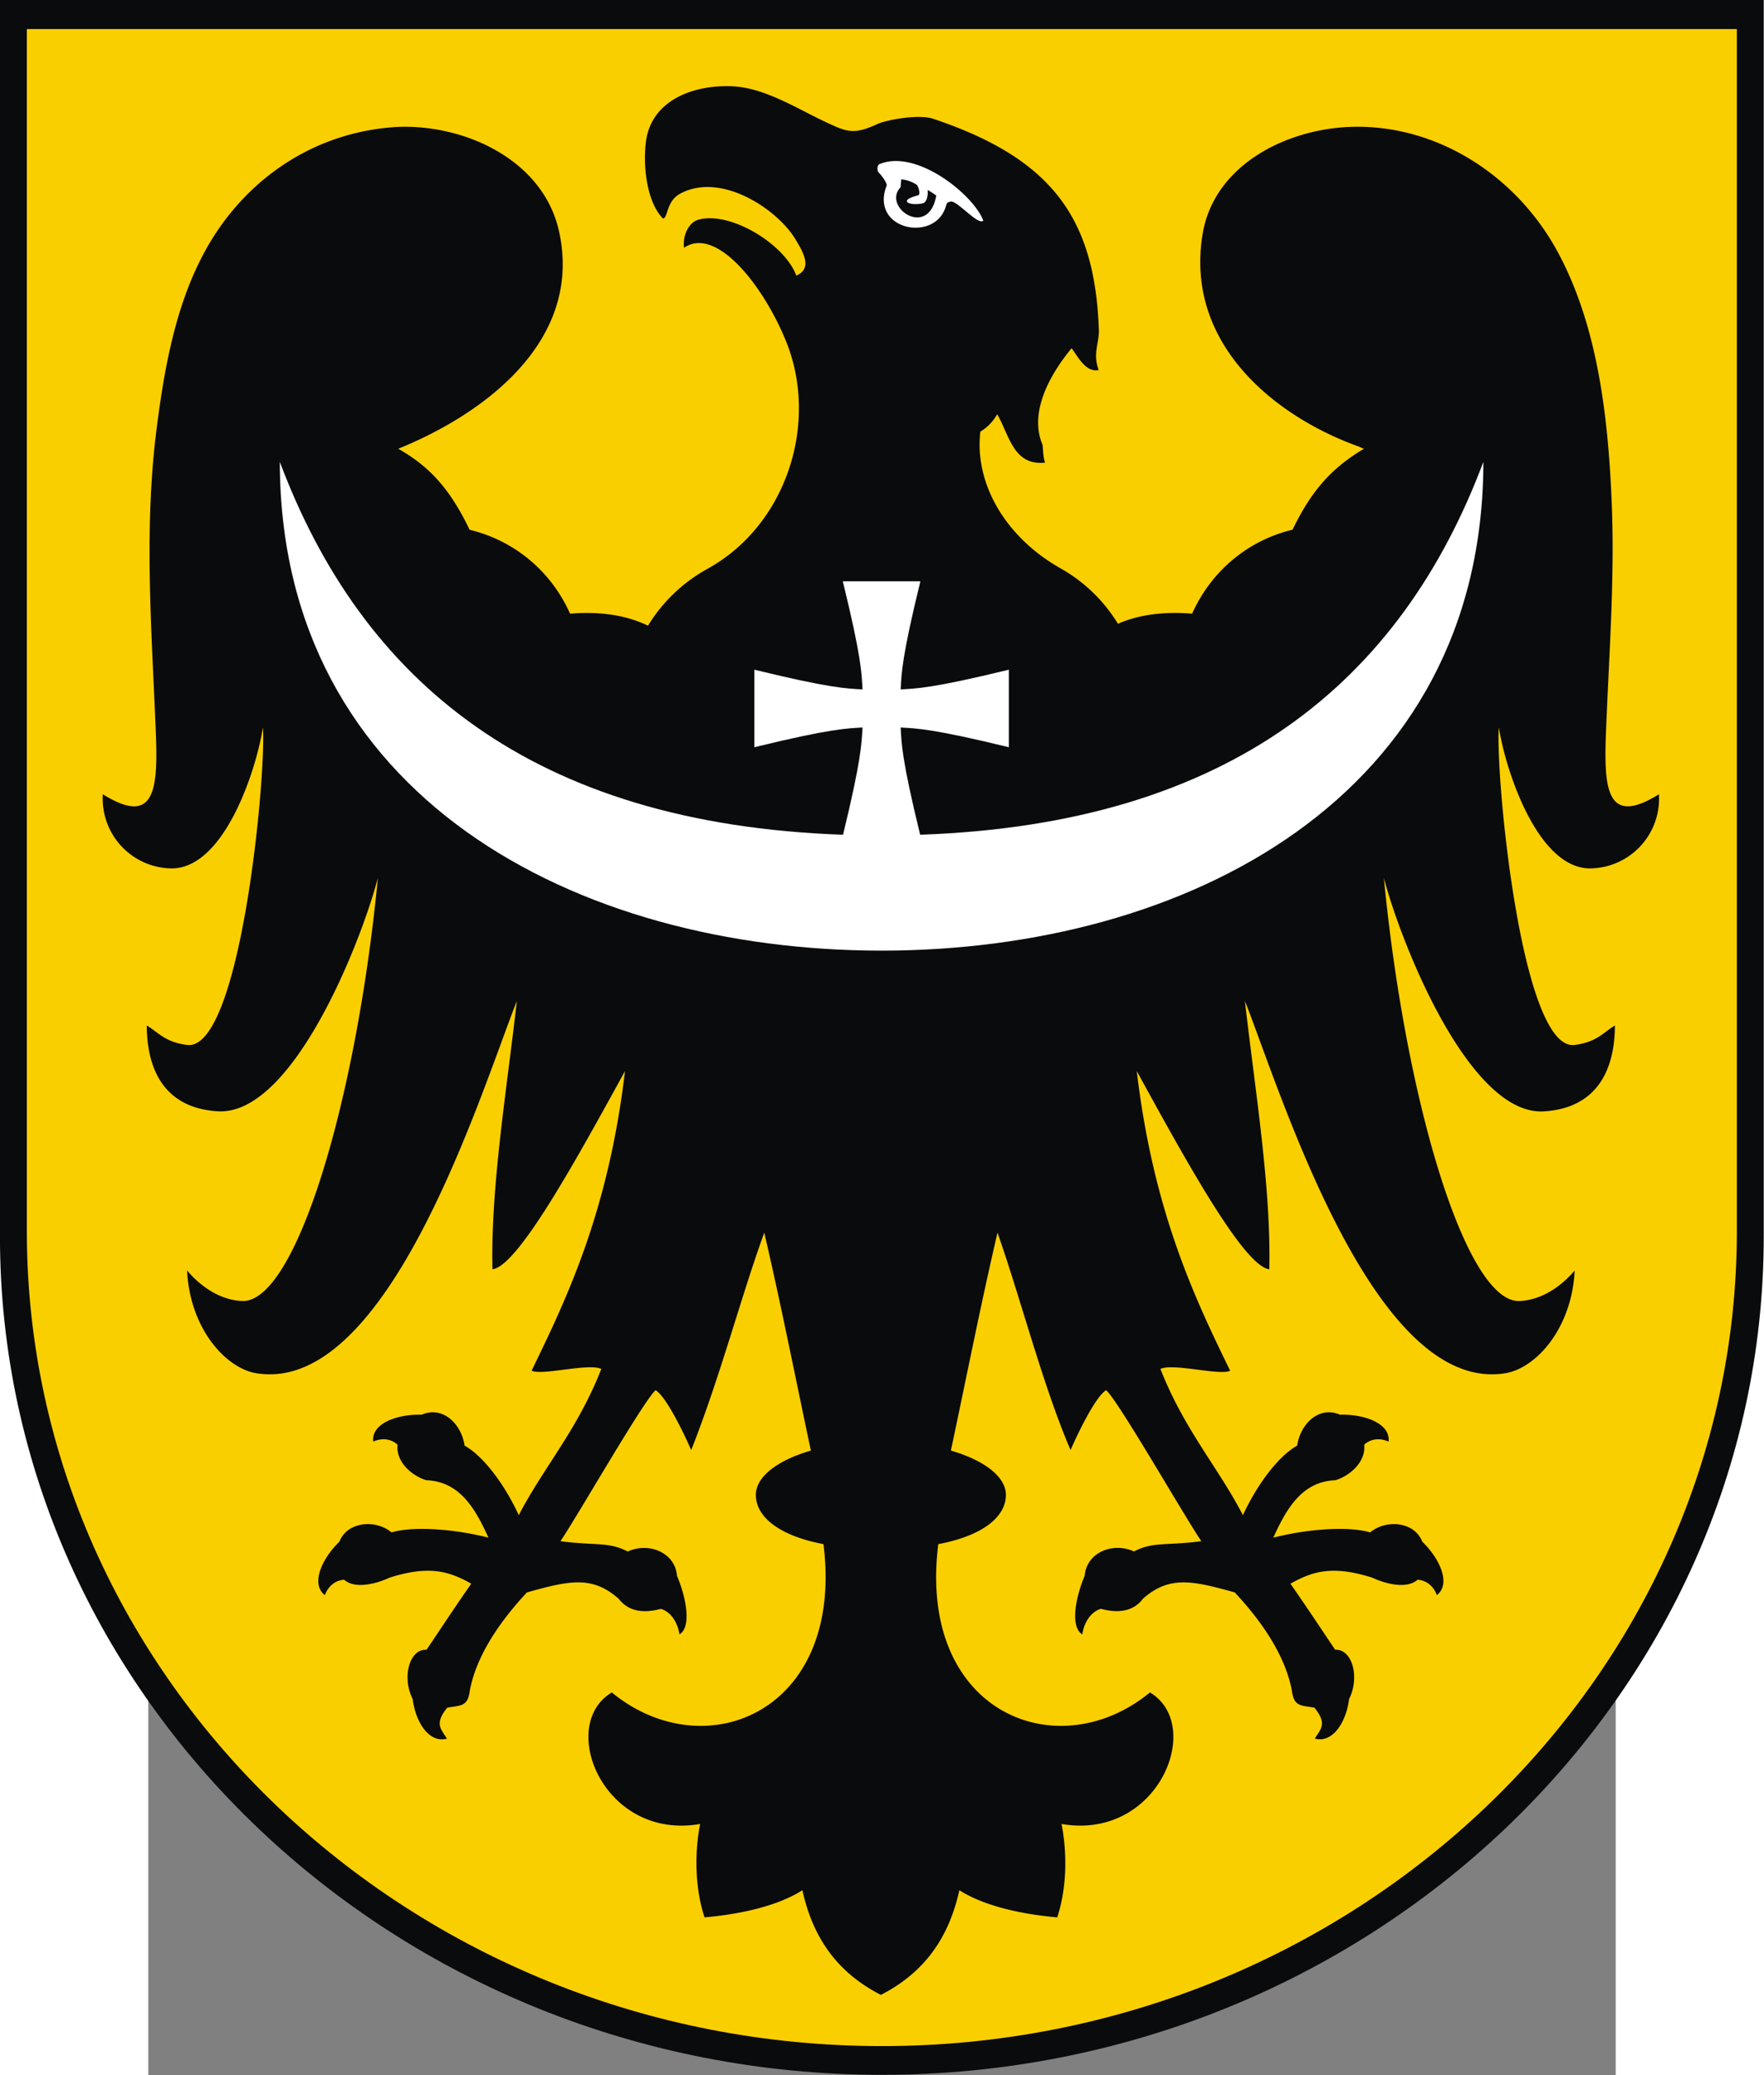
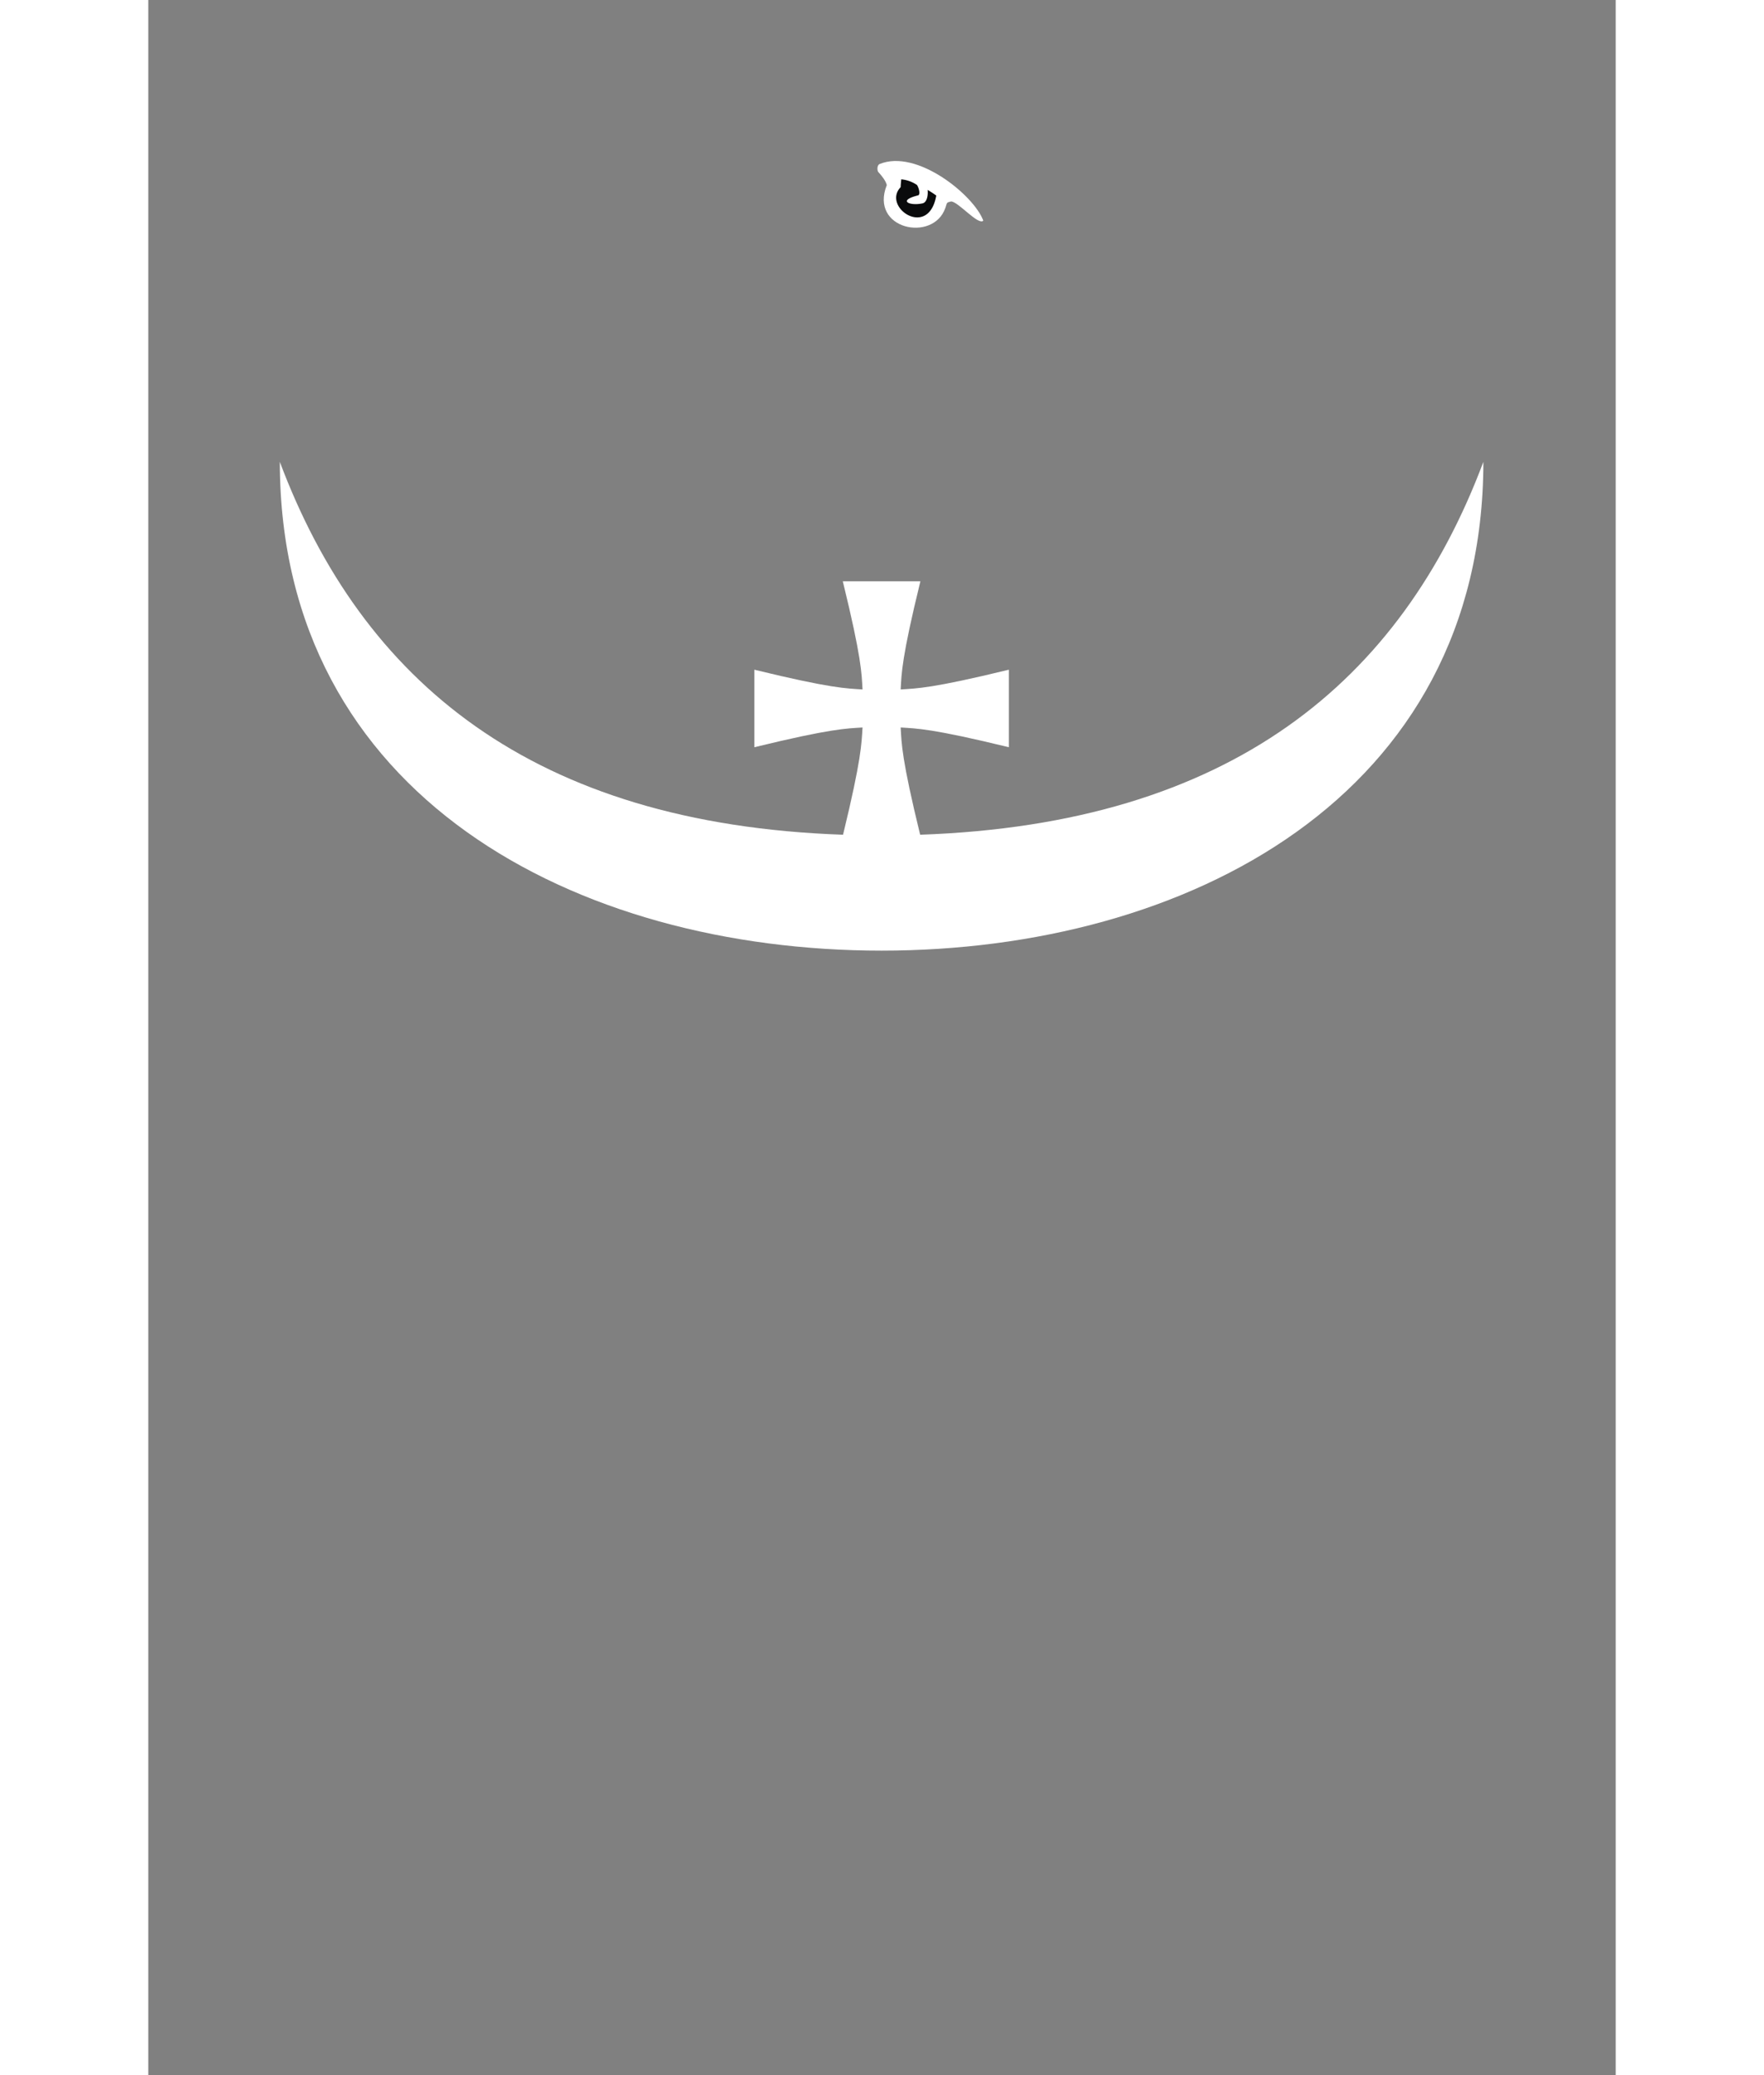
<svg xmlns="http://www.w3.org/2000/svg" width="744" height="875.29" viewBox="0 0 210 297" id="svg2" version="1" shape-rendering="geometricPrecision" text-rendering="geometricPrecision" image-rendering="optimizeQuality" fill-rule="evenodd" clip-rule="evenodd">
  <rect x="0" y="0" width="210" height="297" fill="#808080" stroke="none" />
  <defs id="defs4">
    <style id="style6">.fil0{fill:#0a0b0c}.fil1{fill:#facf00}.fil2{fill:#fff}</style>
  </defs>
  <g id="Warstwa_x0020_1" transform="translate(-21.28 -30.01) scale(1.202)">
-     <path class="fil0" d="M210.04 172.2c0 54.98-47.16 99.82-105 99.82-57.83 0-105-44.84-105-99.82V24.96h210V172.2z" id="path10" fill="#0a0b0c" />
-     <path class="fil1" d="M206.84 171.56c0 53.45-45.73 97.04-101.8 97.04-56.06 0-101.8-43.6-101.8-97.04V28.43h203.6v143.13z" id="path12" fill="#facf00" />
-     <path class="fil0" d="M141.98 98.04c2.37-5.3 6.9-8.8 11.96-10 2.09-4.33 4.39-7.2 8.5-9.64l-.22-.09-.21-.08-.21-.1c-9.86-3.53-20.74-12.16-18.57-25.3 1.4-8.42 10.4-12.75 18.36-12.77 9.94-.03 18.96 5.97 23.75 14.6 5.05 9.1 6.23 20.51 6.62 30.7.3 8.12-.25 16.25-.6 24.37-.35 7.97-.79 14.16 6.2 9.81a8.3 8.3 0 0 1-8.26 8.83c-6.24-.08-10.02-11.76-10.8-16.8-.42 5.71 2.67 38.7 9.05 37.82 2.62-.36 3.29-1.41 4.77-2.32-.02 5.72-2.45 9.86-8.45 10.23-8.93.54-17.08-20.2-19.06-27.8 2.6 26.83 9.85 50.7 16.18 50.38 2.76-.14 5.05-1.88 6.54-3.63-.33 6.9-4.6 11.63-8.25 12.23-15.72 2.57-26.7-33.37-31.01-44.32 1.16 10.33 3.13 22.14 2.9 31.94-3.03-.35-9.99-13.04-15.78-23.6 1.99 16.76 6.9 27.02 11.12 35.68-1.25.62-6.81-.94-8.3-.21 2.83 7.23 6.8 11.6 9.82 17.41 1.68-3.63 4.2-7.02 6.46-8.28.37-2.58 2.6-4.78 5.1-3.68 2.99-.08 6.03 1.07 5.78 3.2-.98-.43-2.07-.39-2.9.37.22 1.98-1.6 3.66-3.42 4.23-3.9.15-5.77 3.22-7.4 6.84 3.6-.93 8.64-1.46 11.53-.63 1.95-1.61 5.3-1.25 6.2 1.1 2.14 2.08 3.44 5.06 1.74 6.37-.37-1-1.17-1.76-2.3-1.83-1.24 1.12-3.73.53-5.4-.25-4.74-1.5-7.12-.75-9.73.72 2.47 3.55 4.5 6.67 5.33 7.87 2-.13 2.97 3.24 1.65 5.87-.38 2.95-2.07 5.28-4.08 4.7.7-1.13 1.52-1.76-.05-3.68-1.7-.28-2.43-.15-2.68-2.02-.95-5.12-4.9-9.65-6.8-11.7-5.02-1.4-7.79-2.03-10.93.75-1.23 1.63-3.12 1.71-5.01 1.2-1.32.4-2.05 1.82-2.21 3.05-1.49-.9-.79-4.47.28-6.98.23-2.8 3.37-4.04 5.87-2.9 2.26-1.18 3.85-.67 8.02-1.22-1.97-2.88-9.86-16.67-11.33-17.98-1.33.78-3.58 5.59-4.24 7.13-3.27-7.6-5.87-17.8-8.7-25.89-2.01 8.63-3.71 17.29-5.55 25.95 3.95 1.15 6.55 3.1 6.55 5.28 0 2.61-2.77 4.87-8.05 5.86-2.52 20.06 14.17 26.73 25.2 17.66 6.53 3.89 1 17.66-10.53 15.66.38 1.78.99 6.57-.51 11.12-4.93-.43-9.07-1.57-11.65-3.23-1.26 5.69-4.18 9.8-9.3 12.44a.35.35 0 0 1-.05.02l-.04-.02c-5.13-2.64-8.05-6.75-9.3-12.44-2.58 1.66-6.72 2.8-11.65 3.23-1.5-4.55-.9-9.34-.52-11.12-11.52 2-17.05-11.77-10.52-15.66 11.03 9.07 27.71 2.4 25.2-17.66-5.28-1-8.05-3.25-8.05-5.86 0-2.19 2.6-4.13 6.55-5.28-1.84-8.66-3.54-17.32-5.55-25.95-2.73 7.5-5.27 17.24-8.7 25.89-.66-1.54-2.92-6.35-4.24-7.13-1.47 1.3-9.36 15.1-11.33 17.98 4.17.55 5.75.04 8.01 1.23 2.5-1.15 5.65.1 5.87 2.9 1.07 2.5 1.78 6.07.29 6.97-.17-1.23-.9-2.66-2.21-3.04-1.9.5-3.78.42-5.02-1.2-3.14-2.79-5.9-2.17-10.93-.76-1.9 2.05-5.85 6.58-6.8 11.7-.24 1.87-.98 1.74-2.68 2.02-1.57 1.92-.75 2.55-.04 3.69-2.01.57-3.7-1.76-4.08-4.71-1.33-2.63-.36-6 1.64-5.87.84-1.2 2.86-4.32 5.33-7.87-2.6-1.47-4.99-2.22-9.72-.72-1.67.78-4.16 1.37-5.41.25-1.12.07-1.92.83-2.3 1.83-1.69-1.3-.4-4.29 1.74-6.37.9-2.35 4.25-2.71 6.2-1.1 2.9-.83 7.94-.3 11.54.63-1.63-3.62-3.5-6.69-7.4-6.84-1.83-.57-3.64-2.25-3.42-4.23-.83-.76-1.93-.8-2.9-.37-.25-2.13 2.79-3.28 5.77-3.2 2.51-1.1 4.74 1.1 5.11 3.68 2.26 1.26 4.78 4.65 6.45 8.28 3.03-5.81 7-10.18 9.83-17.41-1.5-.73-7.06.83-8.3.2 4.21-8.65 9.13-18.91 11.12-35.67-5.8 10.56-12.75 23.25-15.78 23.6-.23-9.8 1.74-21.6 2.9-31.94-4.31 10.95-15.3 46.89-31.02 44.32-3.65-.6-7.91-5.33-8.24-12.23 1.48 1.75 3.78 3.5 6.53 3.63 6.34.31 13.59-23.55 16.19-50.39-1.98 7.6-10.14 28.35-19.07 27.8-6-.36-8.43-4.5-8.45-10.22 1.49.91 2.16 1.96 4.77 2.32 6.38.88 9.47-32.1 9.06-37.81-.78 5.03-4.56 16.71-10.8 16.79a8.3 8.3 0 0 1-8.26-8.83c7.33 4.57 6.5-2.47 6.15-11-.5-10.93-1.14-21.75.27-32.67.9-7 2.21-14.39 5.58-20.7 4.72-8.86 13.29-14.63 23.3-15.1 8.08-.24 17.3 4.1 19.06 12.65 2.68 12.79-8.78 21.46-19.19 25.68 3.8 2.15 6.2 4.86 8.5 9.65 5.06 1.2 9.6 4.7 11.96 9.99 3.11-.26 6.36.04 9.15 1.37h.02l.03.02.07.03.02-.02v-.01l.02-.02a19.11 19.11 0 0 1 7.1-6.74c9.38-5.21 13.22-17.32 9.33-27-2.61-6.51-8.28-13.86-12.17-11.2-.19-1.46.56-3.06 1.76-3.36 3.86-1 10.27 3 11.6 6.67 2.1-.87.64-3.07-.1-4.32-2.06-3.48-8.76-8.07-13.69-5.45-1.74.93-1.44 2.9-2.08 2.98-1.92-1.95-2.42-6.27-2.02-9.22.68-4.97 5.84-6.77 10.38-6.52 3.91.2 7.84 2.8 11.34 4.4 2.3 1.07 3.11 1.34 5.89.06.9-.42 4.8-1.2 6.58-.6 14.14 4.74 19.26 11.82 19.73 25.15.05 1.51-.76 2.83-.02 4.77-1.57.33-2.53-1.7-3.23-2.6-2.43 2.95-5.14 7.52-3.46 11.5.1.75.04 1.3.3 2.12-3.8.42-4.28-3.38-5.7-5.76a5.55 5.55 0 0 1-2 2.07c-.72 6.02 2.83 12.49 9.58 16.3a18.83 18.83 0 0 1 6.8 6.58c2.74-1.2 5.87-1.45 8.83-1.2z" id="path14" fill="#0a0b0c" />
    <path class="fil2" d="M176.66 79.96c-.04 39.9-35.4 58.2-71.65 58.2-36.26 0-71.6-18.3-71.65-58.2 9.8 26.11 30.05 43.11 67.06 44.4 2.2-9.05 2.2-10.85 2.32-12.77-1.92.12-3.73.12-12.88 2.35v-9.23c9.15 2.23 10.96 2.23 12.88 2.35-.11-1.93-.11-3.74-2.35-12.88h9.24c-2.24 9.14-2.24 10.95-2.35 12.88 1.92-.12 3.73-.12 12.88-2.35v9.23c-9.15-2.23-10.96-2.23-12.88-2.35.11 1.92.11 3.72 2.32 12.77 37.01-1.29 57.26-18.29 67.06-44.4zM112.6 49.73c.23-.68.1-.63.7-.78.9.09 3.23 2.89 3.82 2.29-1.1-3-7.9-8.58-12.35-6.74-.32.14-.3.78-.15.95.4.44.87 1.01 1.01 1.55-2.1 5.28 5.53 6.87 6.97 2.73z" id="path16" fill="#fff" />
    <path class="fil0" d="M111.52 48.25c-.92 5.22-6.51 1.37-4.24-1 0-.23.05-.71.07-.93a4 4 0 0 1 1.87.67c.25.37.43 1.17.13 1.24-2.48.62-1 1.29.54.95.58-.13.66-1.12.6-1.6.3.17.8.5 1.03.67z" id="path18" fill="#0a0b0c" />
  </g>
</svg>